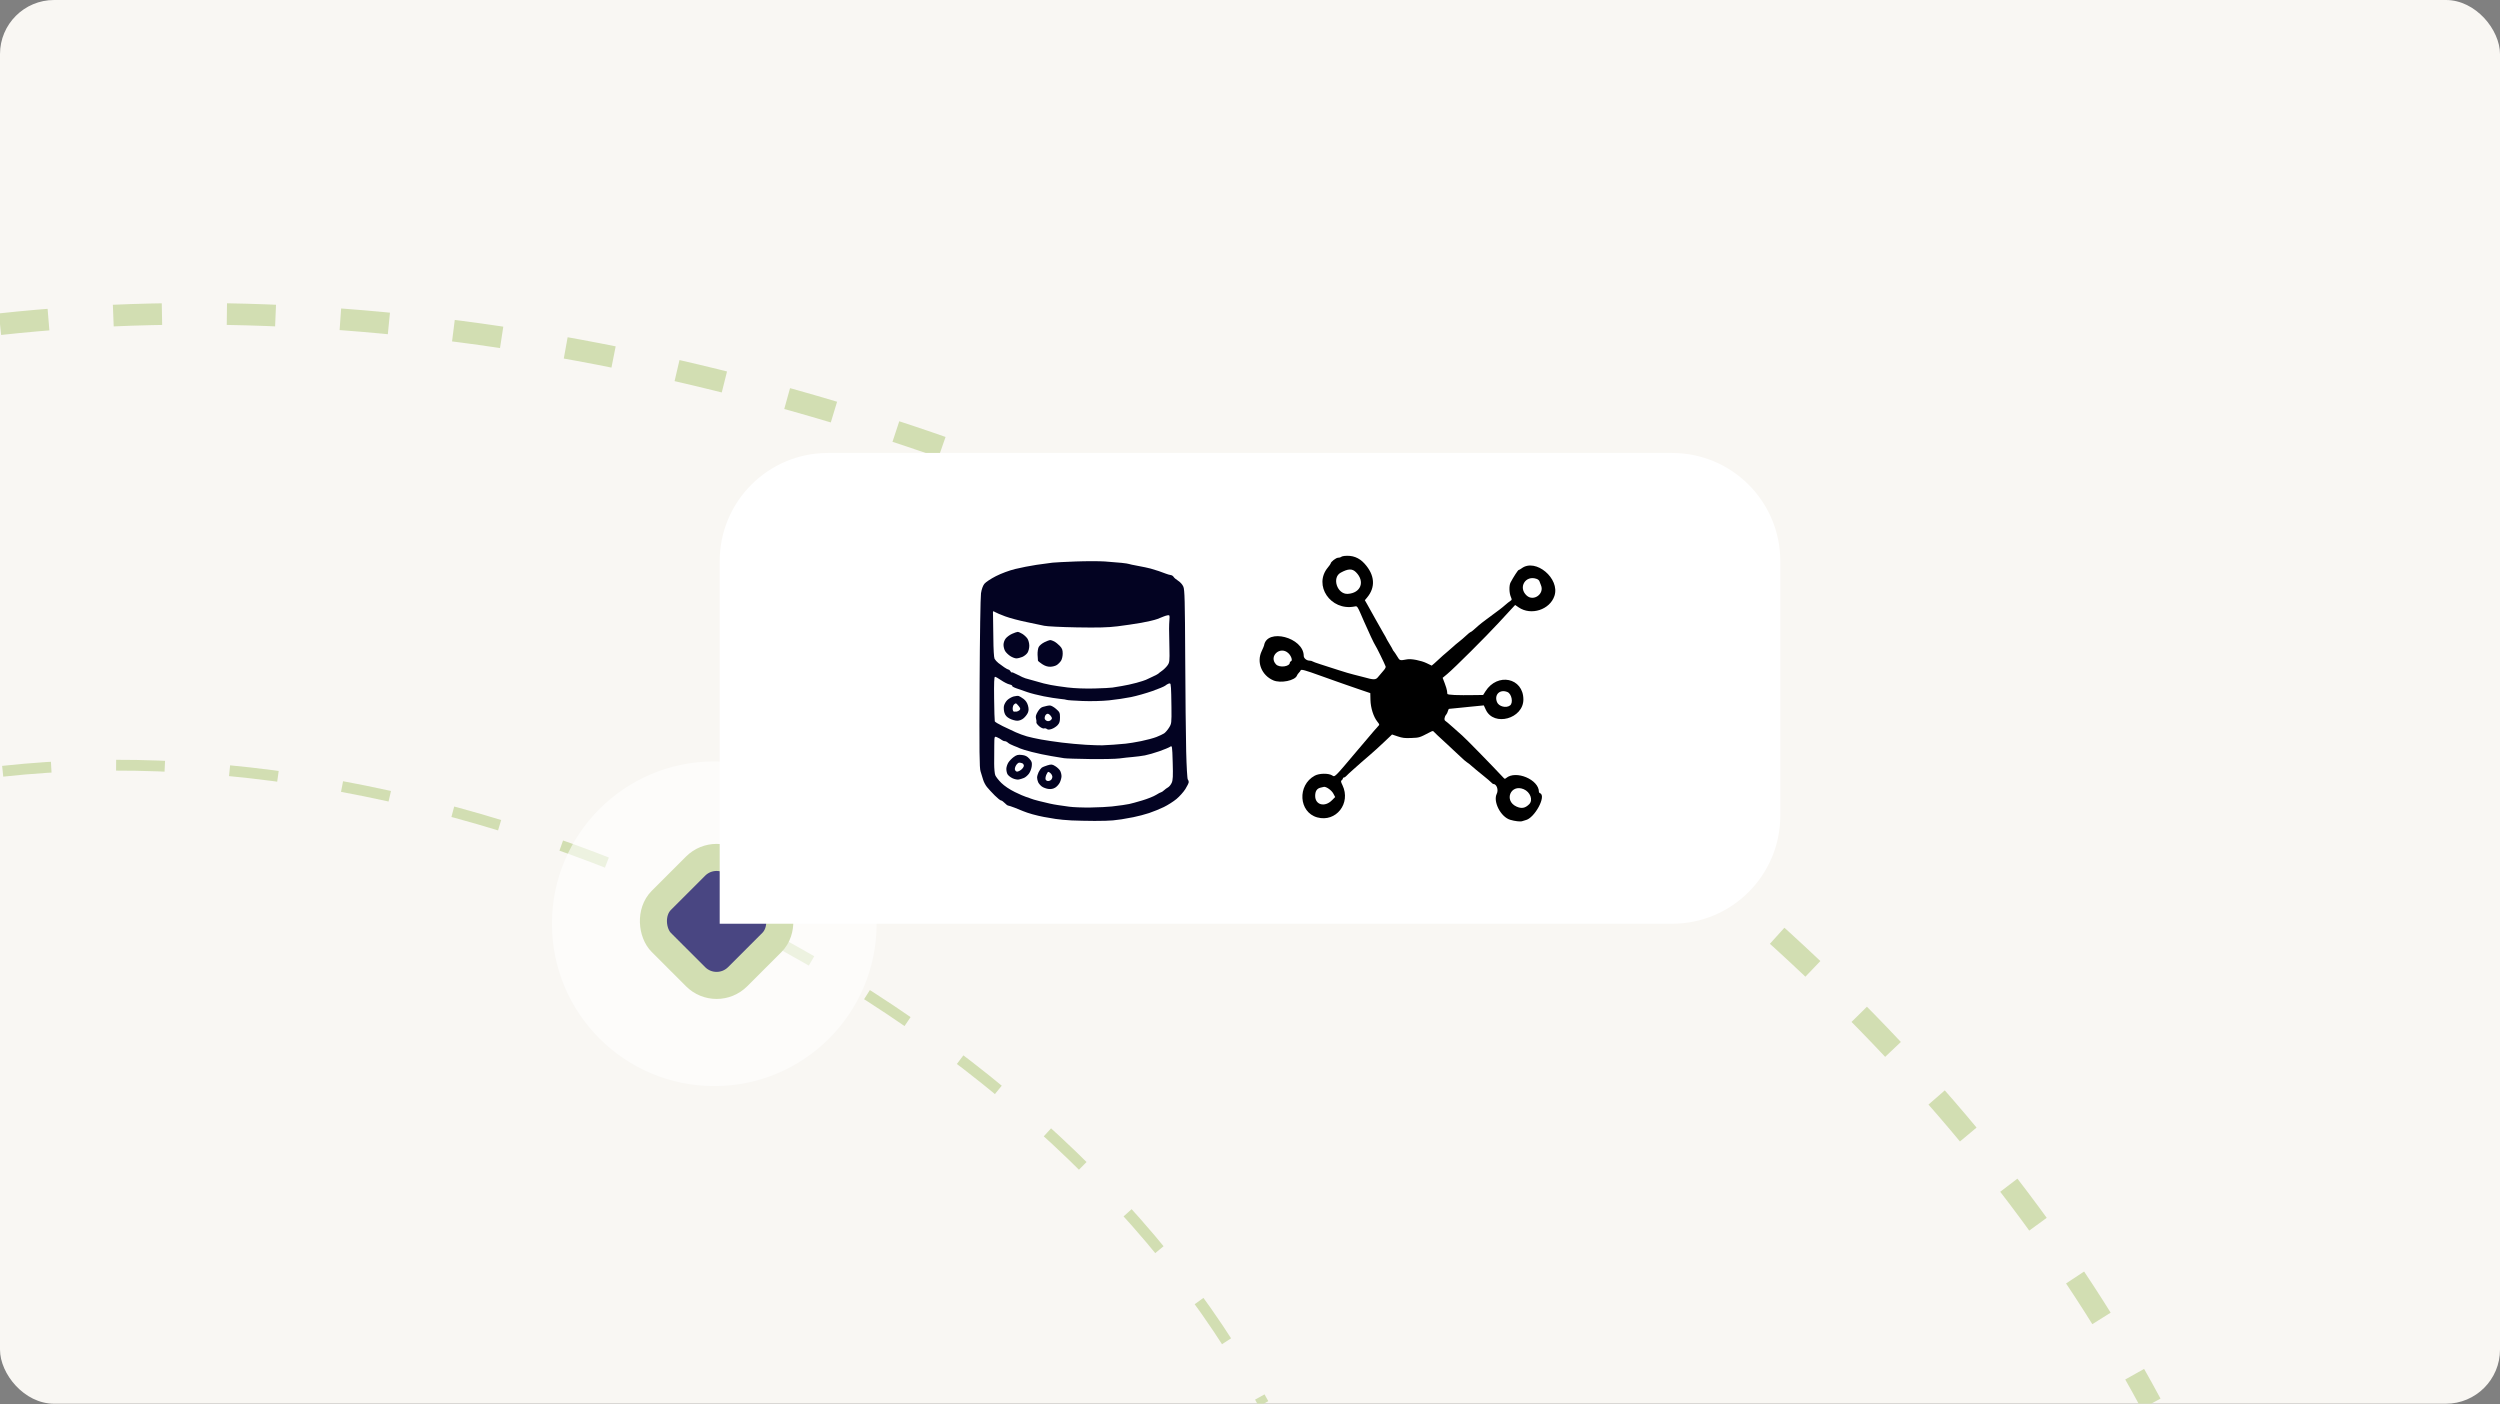
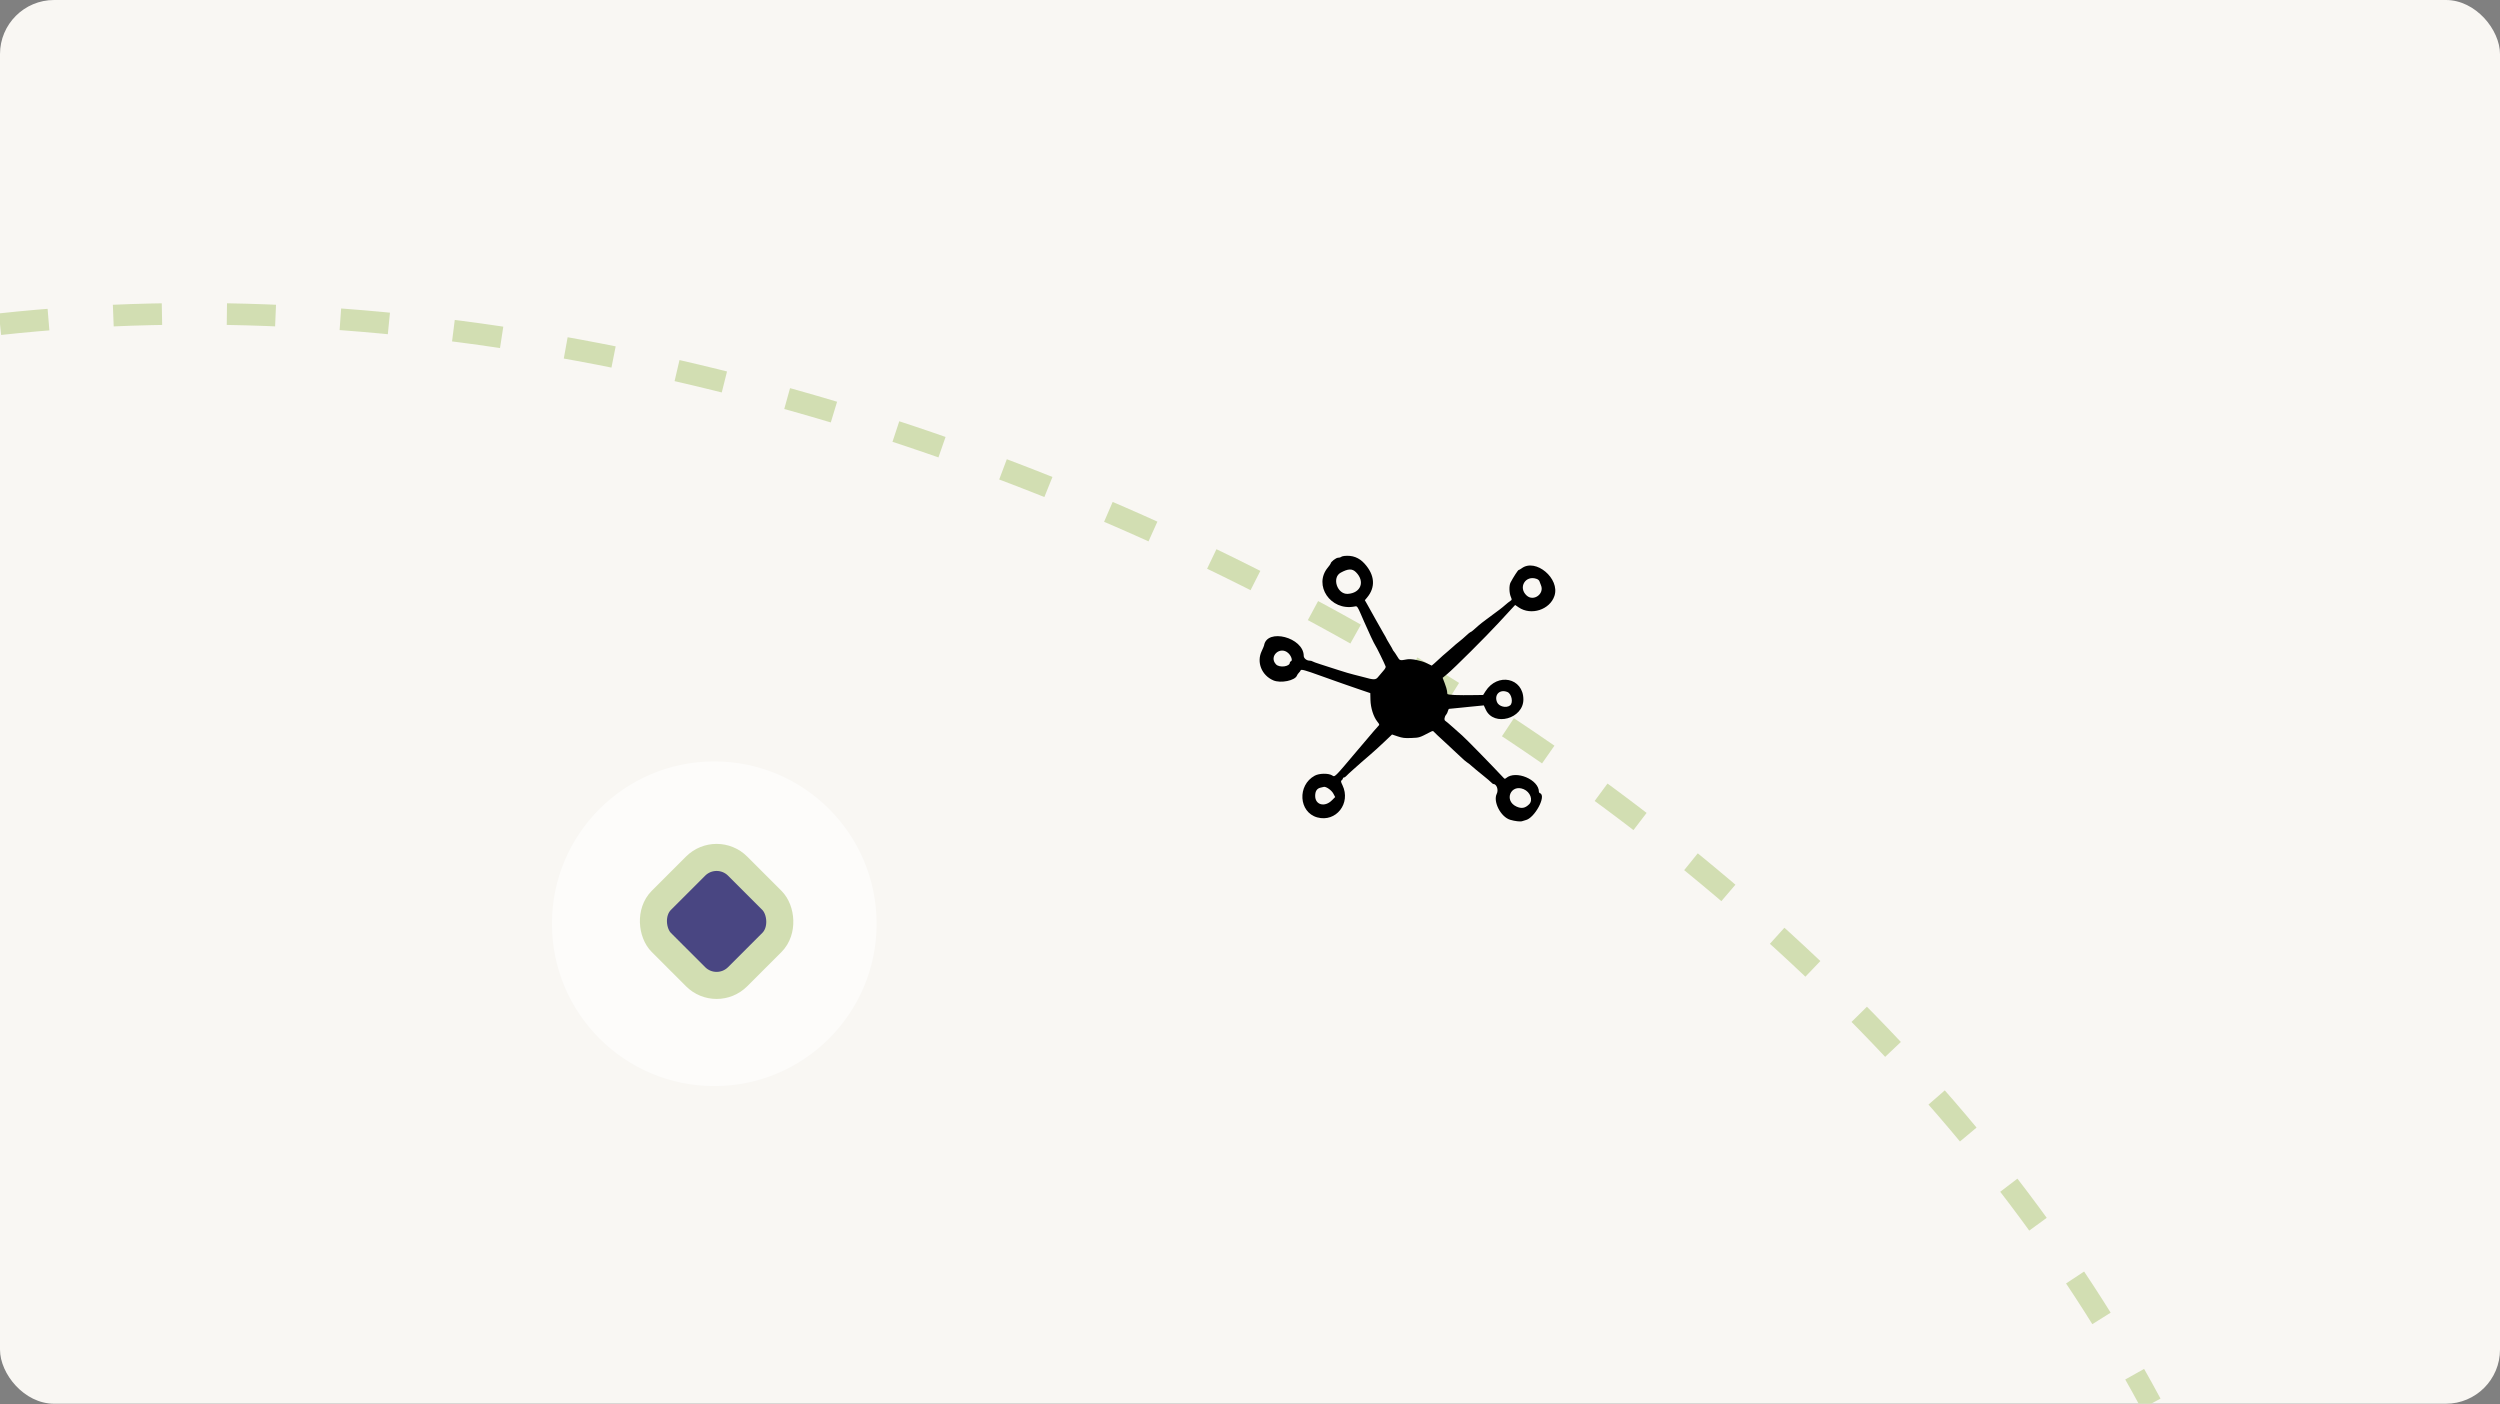
<svg xmlns="http://www.w3.org/2000/svg" width="600" height="337" viewBox="0 0 600 337" fill="none">
  <rect x="0" y="0" width="600" height="337" fill="#808080" stroke="none" />
  <g clip-path="url(#clip0_6490_38609)">
    <rect width="600" height="336.896" rx="12.987" fill="#F9F7F3" />
    <path d="M0 77.804C190.26 57.024 425.974 168.713 516.234 336.895" stroke="#D2DEB2" stroke-width="5.195" stroke-dasharray="11.69 15.58" />
-     <path d="M0.649 185.102C112.173 172.928 250.34 238.363 303.247 336.895" stroke="#D2DEB2" stroke-width="2.597" stroke-dasharray="11.69 15.58" />
    <circle opacity="0.6" cx="38.961" cy="38.961" r="38.961" transform="matrix(-1 0 0 1 210.389 182.738)" fill="white" />
    <rect y="-4.592" width="25.909" height="25.909" rx="7.143" transform="matrix(-0.707 0.707 0.707 0.707 175.233 206.069)" fill="#494682" stroke="#D2DEB2" stroke-width="6.494" />
-     <path d="M427.272 134.685C427.272 120.34 415.643 108.711 401.298 108.711H198.701C184.356 108.711 172.727 120.34 172.727 134.685V221.698H401.298C415.643 221.698 427.272 210.069 427.272 195.724V134.685Z" fill="white" />
    <path fill-rule="evenodd" clip-rule="evenodd" d="M322.6 133.431C322.276 133.466 321.928 133.577 321.825 133.676C321.723 133.776 321.409 133.857 321.128 133.857C320.651 133.857 319.366 134.861 319.366 135.234C319.366 135.319 319.064 135.75 318.695 136.192C315.134 140.455 319.34 146.661 325.049 145.569C325.801 145.425 325.655 145.198 327.409 149.246C328.427 151.596 329.83 154.576 330.038 154.833C330.276 155.125 332.348 159.343 332.555 159.956C332.622 160.155 332.399 160.565 331.967 161.034C331.584 161.451 331.044 162.088 330.766 162.45C330.189 163.204 329.741 163.21 327.243 162.503C326.521 162.299 325.446 162.024 324.853 161.892C324.261 161.76 322.629 161.277 321.228 160.821C319.826 160.364 317.886 159.739 316.916 159.433C315.946 159.127 315.069 158.805 314.966 158.717C314.864 158.629 314.574 158.557 314.322 158.557C313.597 158.557 312.899 157.995 312.896 157.408C312.87 152.979 304.041 150.677 303.372 154.925C303.354 155.036 303.092 155.656 302.789 156.303C301.545 158.955 302.792 162.069 305.584 163.282C307.357 164.053 310.838 163.342 311.276 162.12C311.341 161.939 311.547 161.643 311.734 161.46C311.921 161.277 312.112 161.016 312.158 160.879C312.259 160.574 313.214 160.834 316.916 162.176C318.317 162.684 320.081 163.313 320.836 163.573C321.59 163.833 322.604 164.189 323.09 164.364C323.575 164.539 325.074 165.057 326.421 165.516L328.871 166.349L328.91 167.986C328.955 169.889 329.631 172.022 330.559 173.189C331.106 173.878 331.116 173.926 330.785 174.249C330.595 174.434 330.086 175.009 329.655 175.526C329.224 176.042 328.474 176.927 327.989 177.492C327.504 178.056 326.524 179.21 325.81 180.055C320.057 186.871 320.414 186.52 319.684 186.079C318.798 185.542 316.605 185.584 315.544 186.158C311.305 188.452 311.686 194.937 316.133 196.172C320.645 197.425 324.28 192.795 322.194 188.452C321.784 187.6 321.761 187.444 322.014 187.254C322.174 187.135 322.306 186.936 322.306 186.813C322.306 186.69 322.418 186.59 322.556 186.59C322.694 186.59 322.94 186.436 323.103 186.247C323.266 186.058 323.998 185.374 324.73 184.728C325.462 184.081 326.384 183.263 326.78 182.91C327.176 182.557 328.095 181.763 328.825 181.145C329.554 180.528 331.037 179.18 332.121 178.151L334.092 176.278L335.456 176.736C336.608 177.123 337.117 177.182 338.725 177.118C340.686 177.039 340.622 177.059 343.253 175.691C343.828 175.392 343.945 175.384 344.135 175.631C344.255 175.788 345.412 176.878 346.705 178.054C347.999 179.23 349.645 180.765 350.363 181.464C351.081 182.163 351.845 182.831 352.06 182.947C352.276 183.064 352.782 183.46 353.184 183.827C353.587 184.195 354.763 185.172 355.798 185.998C356.833 186.825 357.801 187.649 357.949 187.83C358.097 188.01 358.3 188.158 358.399 188.158C359.195 188.158 359.69 189.566 359.224 190.501C358.283 192.387 360.18 196.071 362.442 196.748C363.594 197.094 364.961 197.246 365.361 197.073C365.556 196.989 365.884 196.888 366.09 196.848C368.292 196.424 371.252 190.919 369.579 190.361C369.448 190.317 369.341 190.173 369.341 190.041C369.341 187.1 363.809 184.772 361.476 186.732C361.205 186.96 361.116 186.957 360.888 186.714C357.852 183.468 351.829 177.31 350.919 176.52C350.434 176.099 349.389 175.171 348.597 174.458C347.805 173.745 347.026 173.087 346.866 172.996C346.534 172.807 346.661 171.982 347.097 171.495C347.242 171.334 347.421 170.959 347.495 170.662C347.569 170.366 347.699 170.123 347.784 170.123C347.868 170.123 348.851 170.027 349.967 169.91C351.083 169.792 352.305 169.667 352.683 169.632C353.06 169.597 353.986 169.506 354.74 169.431L356.112 169.295L356.602 170.346C358.519 174.458 365.63 172.493 365.613 167.856C365.594 162.668 359.393 161.354 356.504 165.926L355.958 166.791L354.173 166.82C349.646 166.894 347.399 166.794 347.36 166.519C347.344 166.399 347.31 166.08 347.286 165.811C347.262 165.541 347.016 164.726 346.739 164L346.235 162.68L347.352 161.749C349.038 160.345 356.644 152.769 359.692 149.458C361.172 147.85 362.666 146.233 363.01 145.864L363.637 145.194L364.48 145.77C367.45 147.8 371.968 146.348 373.069 143.009C374.44 138.853 368.563 133.906 365.205 136.39C364.902 136.614 364.575 136.798 364.479 136.798C364.317 136.798 363.205 138.515 362.528 139.809C362.156 140.521 362.188 142.262 362.59 143.222C362.887 143.931 362.882 143.962 362.444 144.247C362.195 144.409 361.639 144.853 361.208 145.234C360.449 145.904 359.936 146.296 356.798 148.601C355.99 149.195 355.1 149.892 354.82 150.149C353.706 151.178 353.071 151.696 352.926 151.696C352.842 151.696 352.379 152.071 351.895 152.53C351.412 152.989 350.62 153.669 350.135 154.042C349.65 154.415 349.074 154.9 348.856 155.12C348.637 155.339 347.932 155.954 347.288 156.486C346.644 157.019 345.844 157.724 345.509 158.055C345.174 158.385 344.61 158.901 344.256 159.201L343.611 159.747L342.389 159.158C341.071 158.522 338.706 158.058 337.715 158.241C335.924 158.572 335.962 158.583 335.334 157.537C335.013 157.002 334.64 156.446 334.505 156.301C334.371 156.156 334.26 155.988 334.26 155.928C334.26 155.869 333.908 155.243 333.477 154.539C333.045 153.834 332.693 153.216 332.693 153.166C332.693 153.115 332.436 152.654 332.122 152.14C331.809 151.626 330.895 150.015 330.093 148.56C329.29 147.104 328.392 145.494 328.098 144.982L327.563 144.05L328.081 143.434C330.182 140.936 329.972 138.015 327.494 135.275C326.167 133.809 324.583 133.212 322.6 133.431ZM325.43 137.327C327.661 139.557 326.617 142.333 323.474 142.528C320.933 142.685 319.577 138.636 321.77 137.439C323.558 136.463 324.535 136.433 325.43 137.327ZM368.843 138.951C369.123 139.057 369.399 139.3 369.458 139.49C369.517 139.681 369.685 140.112 369.83 140.449C370.718 142.502 368.079 144.434 366.418 142.945C364.257 141.009 366.132 137.92 368.843 138.951ZM309.2 156.758C309.895 157.408 310.271 158.525 309.85 158.687C309.694 158.746 309.566 158.896 309.565 159.019C309.559 160.004 307.064 160.322 306.239 159.444C304.421 157.507 307.253 154.938 309.2 156.758ZM361.791 166.09C362.8 166.512 363.224 168.669 362.42 169.298C361.505 170.015 359.718 169.57 359.287 168.518C358.548 166.719 359.978 165.332 361.791 166.09ZM319.993 190.446L320.441 191.291L319.651 192.081C317.938 193.795 315.642 193.187 315.642 191.02C315.642 189.863 316.067 189.225 316.971 189.026C317.264 188.961 317.592 188.885 317.7 188.857C318.234 188.717 319.565 189.64 319.993 190.446ZM365.676 189.403C367.275 190.071 367.991 192.026 367.001 193.017C366.047 193.971 365.167 194.131 363.946 193.572C360.878 192.167 362.565 188.103 365.676 189.403Z" fill="black" />
-     <path fill-rule="evenodd" clip-rule="evenodd" d="M258.228 134.752C255.766 134.843 253.238 134.972 252.61 135.038C251.981 135.105 250.258 135.338 248.781 135.558C247.303 135.777 244.995 136.228 243.651 136.56C242.198 136.919 240.318 137.617 239.01 138.283C237.801 138.898 236.556 139.726 236.244 140.122C235.889 140.571 235.587 141.419 235.441 142.375C235.312 143.218 235.16 152.96 235.104 164.023C235.019 180.526 235.06 184.313 235.332 185.118C235.515 185.658 235.785 186.541 235.934 187.081C236.082 187.62 236.505 188.434 236.874 188.888C237.243 189.342 238.084 190.253 238.743 190.912C239.402 191.57 240.078 192.109 240.244 192.109C240.411 192.109 240.806 192.383 241.122 192.718C241.438 193.053 241.805 193.329 241.937 193.332C242.068 193.334 242.783 193.568 243.524 193.853C244.266 194.137 245.202 194.516 245.605 194.694C246.008 194.873 246.997 195.204 247.802 195.428C248.607 195.653 249.816 195.937 250.489 196.059C251.161 196.18 252.426 196.396 253.3 196.538C254.173 196.68 255.931 196.845 257.208 196.904C258.484 196.962 260.957 197.015 262.704 197.021C264.45 197.027 266.429 196.969 267.1 196.894C267.772 196.818 268.706 196.701 269.176 196.634C269.647 196.566 270.911 196.339 271.985 196.129C273.06 195.919 274.764 195.472 275.772 195.136C276.779 194.801 278.373 194.152 279.313 193.695C280.254 193.237 281.622 192.367 282.353 191.76C283.084 191.154 284.046 190.078 284.49 189.371C284.934 188.664 285.298 187.908 285.298 187.693C285.298 187.478 285.195 187.196 285.069 187.068C284.942 186.94 284.769 183.91 284.682 180.335C284.596 176.76 284.491 166.603 284.451 157.765C284.388 144.16 284.32 141.561 284.01 140.816C283.8 140.31 283.269 139.703 282.763 139.389C282.278 139.088 281.784 138.667 281.665 138.454C281.546 138.241 281.243 138.044 280.992 138.017C280.74 137.99 280.205 137.837 279.802 137.678C279.399 137.518 278.629 137.238 278.092 137.055C277.555 136.872 276.675 136.602 276.138 136.454C275.601 136.306 274.244 136.019 273.124 135.816C272.004 135.613 271.015 135.403 270.926 135.349C270.837 135.295 270.05 135.175 269.176 135.083C268.303 134.99 266.49 134.841 265.146 134.751C263.803 134.661 260.689 134.661 258.228 134.752ZM241.261 147.932C242.364 148.339 244.673 148.953 246.39 149.296C248.108 149.639 250.008 150.04 250.613 150.187C251.217 150.334 254.735 150.507 258.429 150.572C263.55 150.662 265.872 150.601 268.199 150.315C269.879 150.11 272.462 149.728 273.94 149.466C275.417 149.204 277.121 148.802 277.726 148.573C278.33 148.343 279.045 148.06 279.313 147.943C279.582 147.826 280.017 147.698 280.28 147.659C280.706 147.596 280.749 147.709 280.667 148.692C280.616 149.299 280.577 150.292 280.58 150.899C280.583 151.506 280.619 153.562 280.659 155.468C280.728 158.707 280.698 158.983 280.197 159.69C279.902 160.106 279.307 160.694 278.876 160.996C278.445 161.299 278.037 161.614 277.97 161.698C277.903 161.781 277.298 162.098 276.626 162.402C275.955 162.705 275.234 163.044 275.026 163.154C274.817 163.263 273.795 163.588 272.753 163.875C271.712 164.162 270.124 164.51 269.224 164.648C268.325 164.787 267.314 164.953 266.978 165.017C266.642 165.082 264.719 165.18 262.704 165.234C260.447 165.296 257.961 165.203 256.231 164.993C254.686 164.805 252.872 164.536 252.2 164.395C251.529 164.254 250.759 164.086 250.491 164.023C250.222 163.96 249.233 163.683 248.292 163.408C247.352 163.133 246.363 162.857 246.096 162.794C245.829 162.73 244.977 162.34 244.203 161.926C243.429 161.512 242.793 161.262 242.789 161.371C242.785 161.48 242.67 161.377 242.532 161.14C242.395 160.904 242.184 160.711 242.062 160.711C241.94 160.711 241.474 160.461 241.025 160.155C240.576 159.849 239.93 159.378 239.588 159.108C239.245 158.838 238.846 158.392 238.699 158.117C238.538 157.814 238.421 155.831 238.403 153.093C238.386 150.605 238.351 148.115 238.325 147.561C238.28 146.606 238.303 146.569 238.766 146.872C239.035 147.047 240.157 147.524 241.261 147.932ZM242.896 152.117C242.346 152.362 241.659 152.866 241.369 153.236C241.06 153.631 240.842 154.26 240.842 154.758C240.842 155.225 241.018 155.9 241.233 156.258C241.448 156.616 242.006 157.158 242.471 157.461C242.937 157.764 243.589 158.013 243.92 158.013C244.251 158.013 244.894 157.857 245.35 157.666C245.805 157.474 246.37 157.024 246.604 156.665C246.839 156.305 247.03 155.548 247.03 154.981C247.03 154.408 246.838 153.656 246.598 153.288C246.36 152.923 245.807 152.402 245.368 152.13C244.929 151.858 244.419 151.643 244.233 151.653C244.047 151.662 243.446 151.871 242.896 152.117ZM250.663 154.133C250.087 154.413 249.468 154.932 249.288 155.285C249.108 155.639 248.987 156.48 249.017 157.154C249.048 157.829 249.09 158.462 249.11 158.561C249.13 158.661 249.584 159.032 250.119 159.388C250.774 159.823 251.405 160.029 252.058 160.02C252.59 160.013 253.299 159.826 253.634 159.606C253.969 159.386 254.424 158.927 254.646 158.587C254.871 158.242 255.05 157.477 255.05 156.86C255.05 155.979 254.908 155.602 254.358 155.021C253.977 154.619 253.369 154.134 253.006 153.944C252.643 153.753 252.204 153.603 252.029 153.61C251.855 153.616 251.24 153.852 250.663 154.133ZM240.276 163.256C240.935 163.712 241.828 164.162 242.26 164.257C242.691 164.353 242.992 164.516 242.928 164.621C242.863 164.726 243.33 164.989 243.964 165.206C244.598 165.423 245.776 165.832 246.582 166.115C247.388 166.398 249.147 166.846 250.491 167.111C251.834 167.375 253.588 167.652 254.389 167.726C255.19 167.8 255.931 167.913 256.036 167.979C256.142 168.044 257.81 168.16 259.743 168.237C261.801 168.319 264.459 168.256 266.156 168.084C267.75 167.923 270.134 167.569 271.454 167.299C272.774 167.028 275.067 166.379 276.55 165.857C278.033 165.335 279.426 164.753 279.646 164.564C279.866 164.375 280.239 164.151 280.474 164.068C280.724 163.978 280.914 164.039 280.932 164.214C280.949 164.379 280.996 164.789 281.035 165.127C281.074 165.464 281.124 167.52 281.147 169.697C281.187 173.563 281.173 173.677 280.557 174.658C280.21 175.21 279.678 175.823 279.375 176.019C279.072 176.216 278.25 176.603 277.548 176.878C276.846 177.154 275.197 177.599 273.884 177.866C272.571 178.134 270.892 178.409 270.154 178.479C269.415 178.549 268.096 178.66 267.222 178.727C266.349 178.794 265.14 178.862 264.536 178.879C263.931 178.896 262.172 178.837 260.627 178.749C259.082 178.661 256.499 178.425 254.887 178.225C253.275 178.026 251.022 177.693 249.88 177.485C248.738 177.278 247.199 176.938 246.46 176.73C245.721 176.522 244.512 176.077 243.773 175.742C243.034 175.406 241.623 174.741 240.637 174.263C239.651 173.784 238.801 173.272 238.748 173.123C238.695 172.975 238.622 170.508 238.587 167.641C238.54 163.87 238.599 162.428 238.8 162.428C238.953 162.428 239.617 162.801 240.276 163.256ZM243.285 167.147C242.815 167.271 242.129 167.659 241.761 168.01C241.393 168.36 241.025 169.006 240.943 169.446C240.861 169.886 240.92 170.631 241.075 171.102C241.276 171.714 241.635 172.105 242.328 172.468C242.863 172.747 243.673 172.976 244.128 172.976C244.654 172.976 245.22 172.754 245.677 172.368C246.073 172.033 246.529 171.44 246.69 171.048C246.91 170.515 246.916 170.087 246.714 169.333C246.539 168.679 246.171 168.125 245.659 167.745C245.226 167.424 244.708 167.107 244.506 167.041C244.305 166.975 243.755 167.023 243.285 167.147ZM244.497 169.463C244.915 169.997 244.953 170.178 244.698 170.425C244.525 170.593 244.219 170.751 244.018 170.778C243.816 170.805 243.514 170.814 243.346 170.797C243.178 170.781 243.041 170.459 243.041 170.082C243.041 169.704 243.172 169.262 243.334 169.1C243.495 168.938 243.707 168.806 243.804 168.806C243.902 168.806 244.214 169.102 244.497 169.463ZM251.223 169.417C251.089 169.462 250.682 169.564 250.32 169.644C249.891 169.739 249.453 170.141 249.063 170.798C248.619 171.545 248.511 171.974 248.646 172.452C248.746 172.808 248.785 173.223 248.733 173.375C248.681 173.527 248.988 173.946 249.415 174.308C249.846 174.672 250.354 174.902 250.556 174.825C250.755 174.748 251.066 174.807 251.245 174.956C251.483 175.155 251.793 175.154 252.399 174.953C252.855 174.803 253.491 174.397 253.813 174.053C254.271 173.564 254.399 173.158 254.399 172.192C254.399 171.061 254.319 170.888 253.442 170.127C252.916 169.67 252.256 169.305 251.976 169.316C251.697 169.327 251.358 169.372 251.223 169.417ZM252.243 171.905C252.543 172.36 252.54 172.478 252.215 172.803C252.01 173.009 251.628 173.122 251.367 173.053C251.105 172.984 250.829 172.765 250.753 172.566C250.677 172.367 250.731 171.985 250.874 171.717C251.017 171.449 251.306 171.264 251.516 171.306C251.726 171.347 252.053 171.617 252.243 171.905ZM240.373 177.561C240.585 177.738 240.934 177.882 241.149 177.882C241.364 177.882 241.701 178.044 241.898 178.242C242.095 178.439 242.735 178.779 243.32 178.996C243.905 179.213 244.575 179.493 244.808 179.617C245.041 179.742 246.305 180.124 247.617 180.466C248.929 180.809 251.046 181.256 252.322 181.461C253.599 181.666 254.973 181.893 255.376 181.967C255.779 182.04 258.582 182.132 261.604 182.171C264.627 182.211 267.815 182.144 268.688 182.023C269.561 181.902 270.99 181.745 271.863 181.675C272.737 181.604 274.056 181.431 274.794 181.29C275.533 181.149 277.07 180.708 278.209 180.308C279.348 179.909 280.515 179.427 280.803 179.238C281.327 178.893 281.327 178.893 281.449 182.987C281.549 186.305 281.502 187.233 281.205 187.886C281.003 188.329 280.611 188.813 280.335 188.962C280.059 189.111 279.613 189.438 279.344 189.689C279.075 189.941 278.763 190.147 278.652 190.147C278.54 190.147 277.998 190.433 277.447 190.782C276.897 191.131 275.387 191.733 274.093 192.119C272.8 192.505 271.411 192.884 271.008 192.961C270.605 193.038 269.891 193.157 269.421 193.226C268.951 193.295 267.803 193.441 266.872 193.55C265.94 193.66 263.632 193.773 261.742 193.801C259.853 193.83 257.537 193.741 256.597 193.605C255.657 193.468 254.448 193.296 253.91 193.221C253.373 193.146 252.493 192.984 251.956 192.861C251.419 192.738 250.265 192.462 249.391 192.248C248.518 192.034 247.584 191.757 247.315 191.632C247.046 191.507 246.552 191.332 246.216 191.245C245.88 191.157 244.684 190.635 243.557 190.083C242.313 189.475 241.041 188.618 240.317 187.903C239.661 187.255 239.006 186.418 238.862 186.044C238.717 185.67 238.6 184.425 238.601 183.279C238.602 182.132 238.612 180.175 238.624 178.93C238.644 176.666 238.644 176.666 239.316 176.954C239.685 177.112 240.161 177.385 240.373 177.561ZM243.302 181.675C242.841 182.01 242.256 182.612 242.003 183.014C241.75 183.415 241.533 184.084 241.522 184.5C241.51 184.915 241.632 185.501 241.792 185.8C241.953 186.1 242.492 186.539 242.99 186.777C243.488 187.015 244.17 187.155 244.506 187.087C244.842 187.02 245.404 186.846 245.754 186.701C246.104 186.555 246.642 186.096 246.948 185.68C247.255 185.263 247.558 184.458 247.621 183.891C247.72 183.009 247.635 182.745 247.038 182.085C246.508 181.5 246.071 181.282 245.239 181.189C244.337 181.088 243.989 181.175 243.302 181.675ZM245.341 183.182C245.554 183.264 245.727 183.532 245.727 183.778C245.727 184.023 245.433 184.457 245.072 184.742C244.712 185.027 244.246 185.226 244.037 185.186C243.828 185.146 243.619 184.915 243.573 184.674C243.526 184.433 243.665 183.965 243.881 183.634C244.096 183.304 244.426 183.033 244.614 183.033C244.801 183.033 245.128 183.1 245.341 183.182ZM251.38 183.683C250.794 183.856 250.164 184.124 249.98 184.278C249.796 184.431 249.479 184.893 249.274 185.304C249.07 185.716 248.903 186.306 248.903 186.616C248.903 186.926 249.02 187.434 249.164 187.744C249.307 188.054 249.701 188.512 250.038 188.762C250.375 189.013 251.071 189.274 251.584 189.343C252.221 189.429 252.747 189.332 253.246 189.036C253.648 188.797 254.154 188.229 254.371 187.772C254.588 187.315 254.763 186.642 254.761 186.275C254.759 185.909 254.622 185.344 254.456 185.02C254.29 184.696 253.77 184.191 253.3 183.898C252.516 183.411 252.355 183.393 251.38 183.683ZM252.183 185.626C252.394 185.838 252.567 186.203 252.567 186.436C252.567 186.669 252.435 186.992 252.274 187.154C252.112 187.316 251.779 187.449 251.533 187.449C251.287 187.449 251.022 187.281 250.944 187.076C250.865 186.871 250.937 186.375 251.103 185.972C251.269 185.57 251.493 185.241 251.602 185.241C251.71 185.241 251.972 185.414 252.183 185.626Z" fill="#030322" />
  </g>
  <defs>
    <clipPath id="clip0_6490_38609">
      <rect width="600" height="336.896" rx="12.987" fill="white" />
    </clipPath>
  </defs>
</svg>